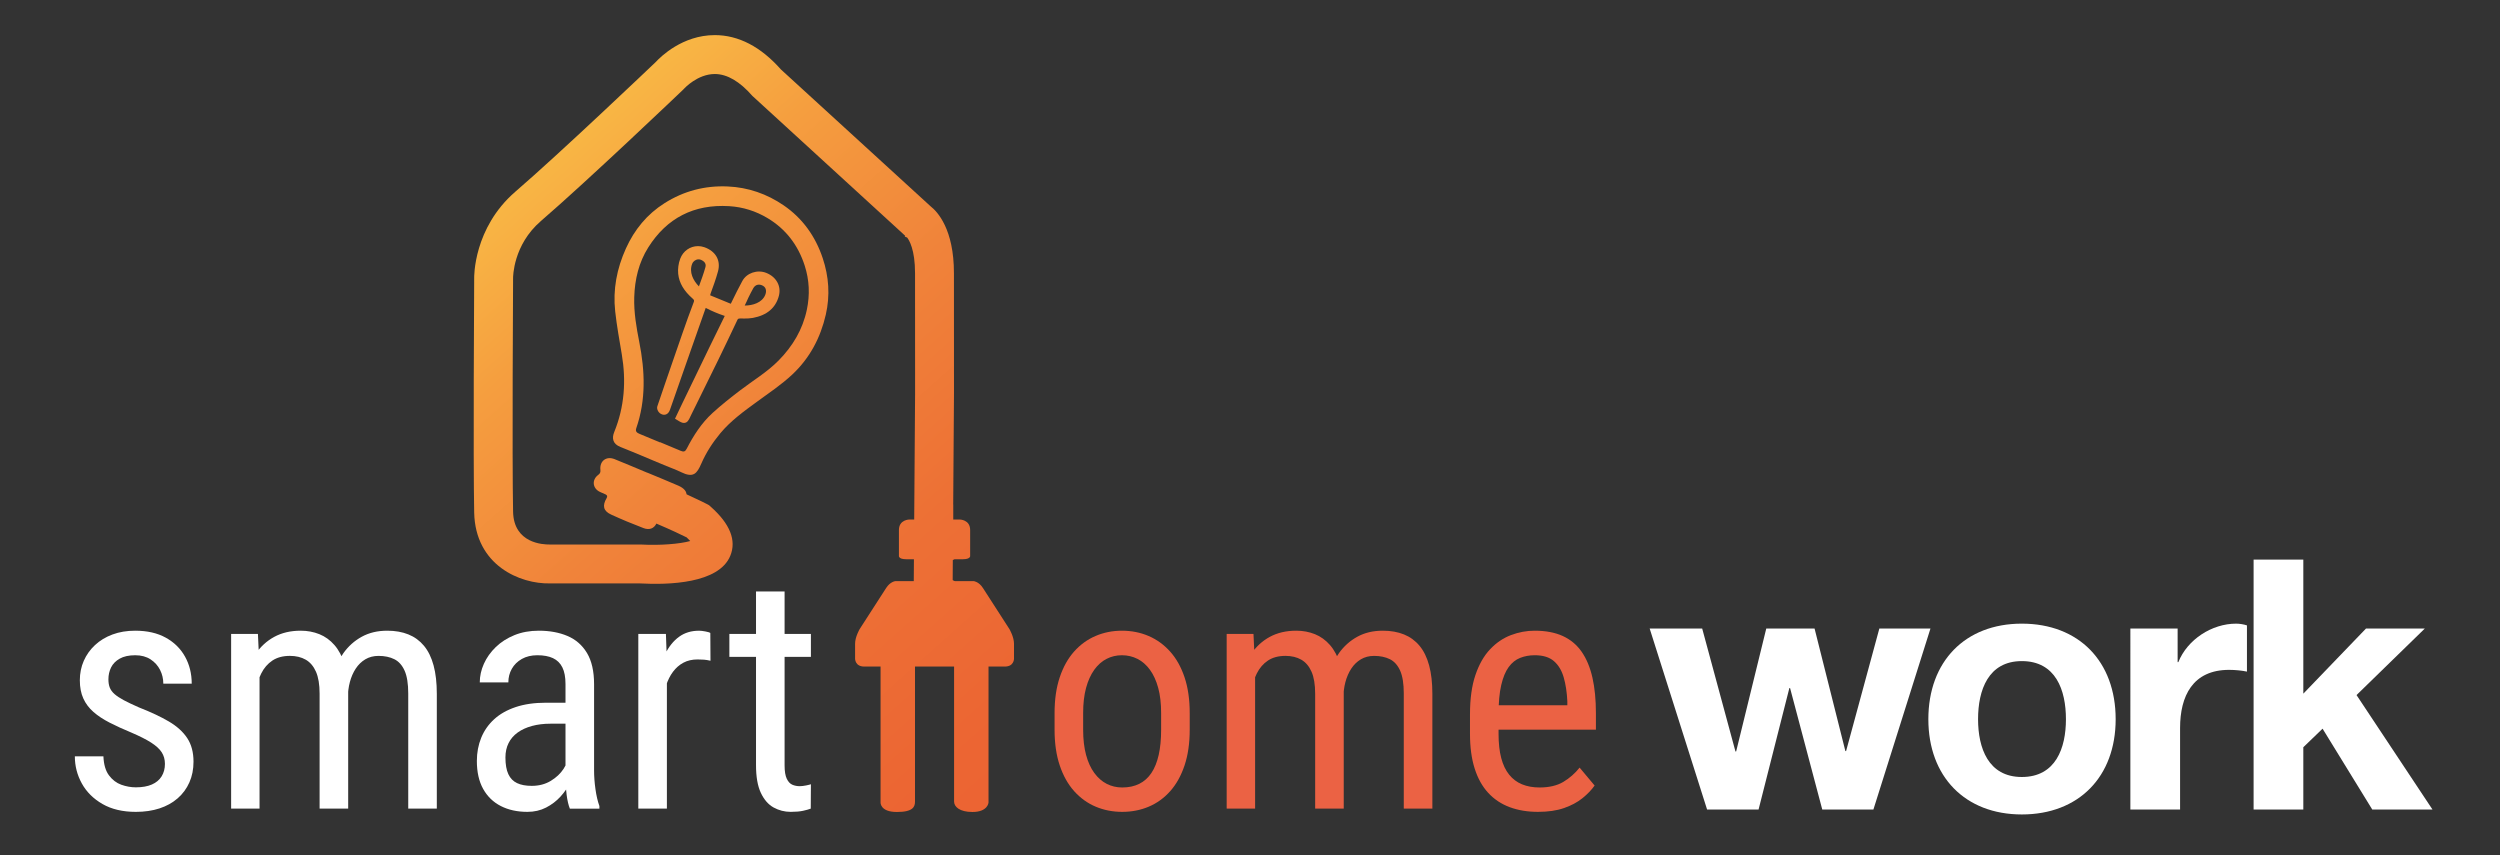
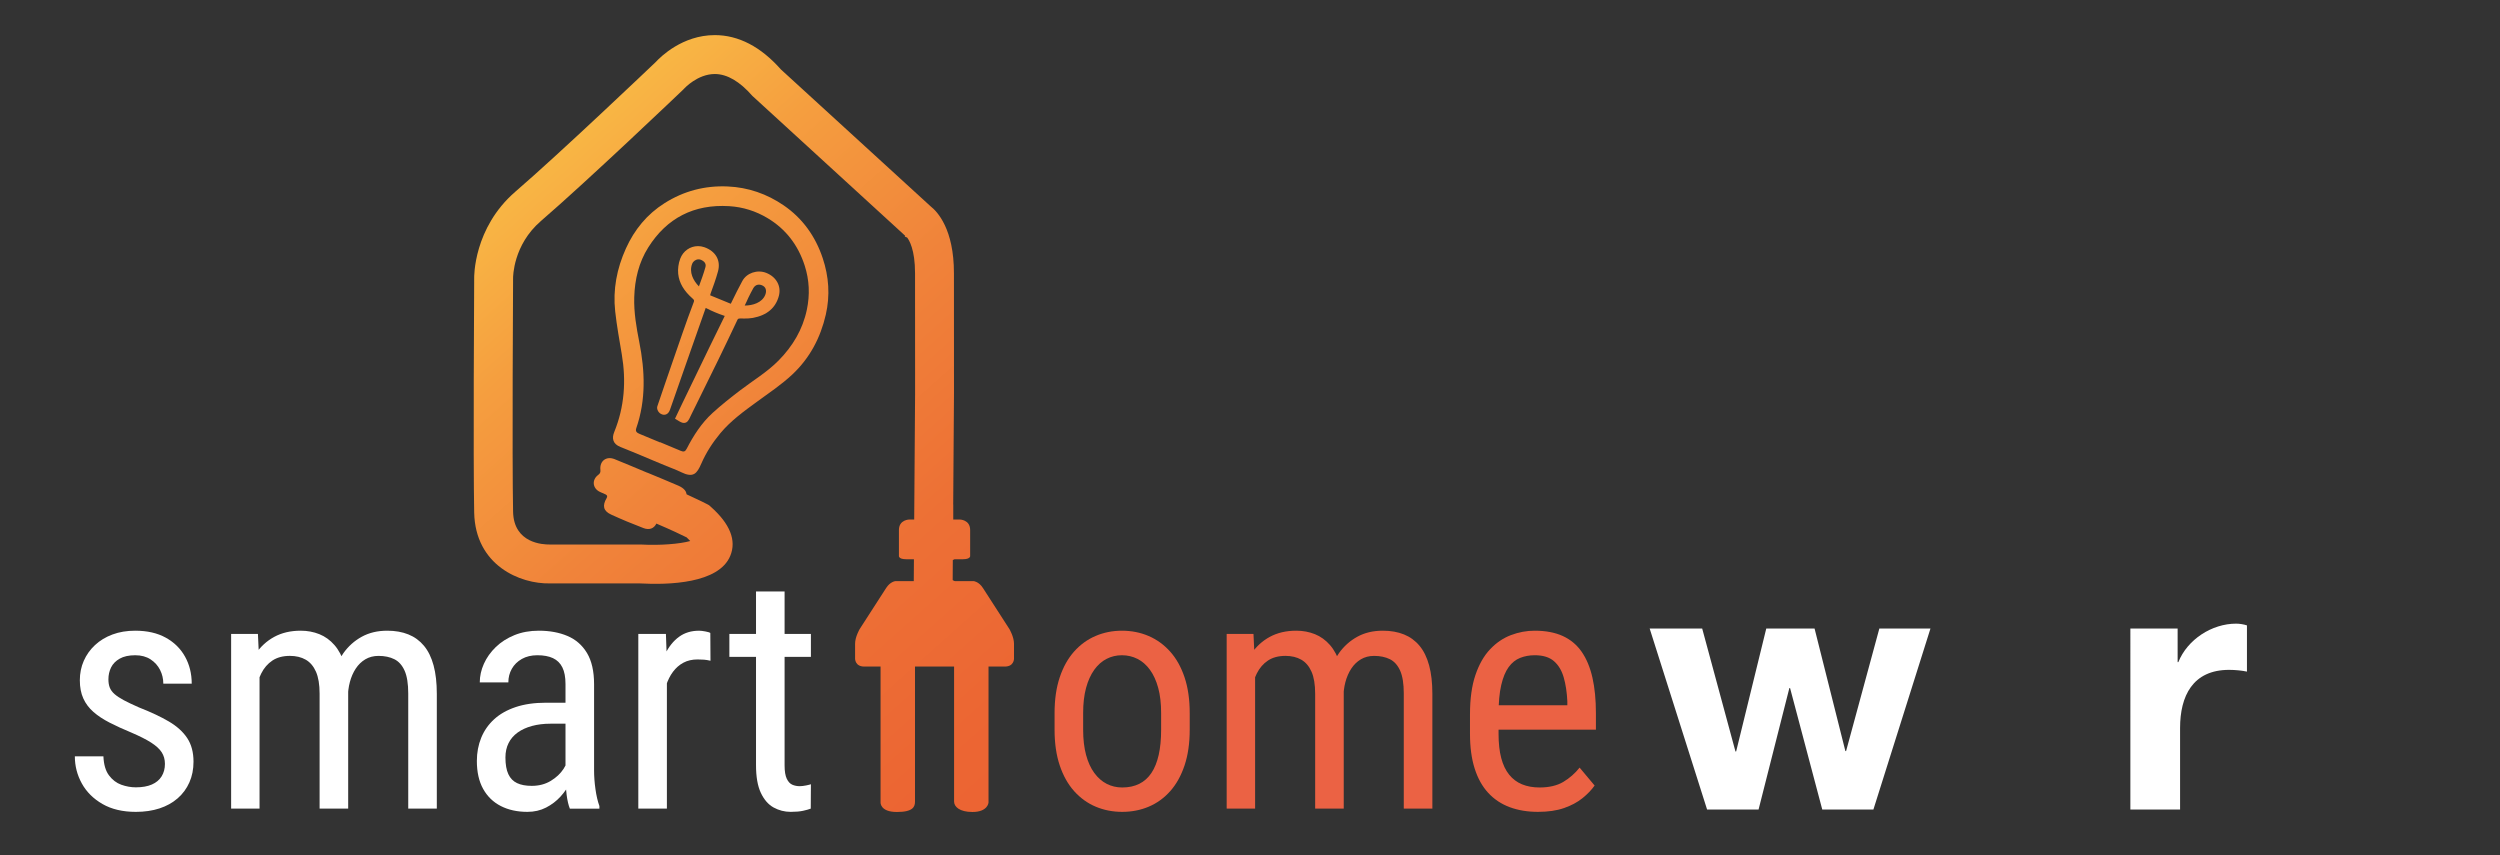
<svg xmlns="http://www.w3.org/2000/svg" version="1.1" id="Ebene_2" x="0px" y="0px" width="500px" height="171px" viewBox="0 0 500 171" enable-background="new 0 0 500 171" xml:space="preserve">
  <rect x="0" y="0" width="500" height="171" fill="#333333" stroke="none" />
  <g>
    <path fill="none" stroke="#3986BA" stroke-width="6" stroke-miterlimit="10" d="M122.879,87.009" />
    <linearGradient id="SVGID_1_" gradientUnits="userSpaceOnUse" x1="94.532" y1="13.635" x2="238.032" y2="174.425">
      <stop offset="0" style="stop-color:#FCCD4A" />
      <stop offset="0.059" style="stop-color:#FAC047" />
      <stop offset="0.234" style="stop-color:#F59E3F" />
      <stop offset="0.412" style="stop-color:#F0833A" />
      <stop offset="0.594" style="stop-color:#ED7035" />
      <stop offset="0.78" style="stop-color:#EC6533" />
      <stop offset="0.979" style="stop-color:#EB6132" />
    </linearGradient>
    <path fill="url(#SVGID_1_)" d="M156.734,41.071c-3.34-2.287-7.088-3.597-11.182-3.779c-4.563-0.204-8.789,0.903-12.64,3.339   c-3.504,2.213-6.021,5.285-7.731,9.065c-1.818,4.021-2.625,8.209-2.142,12.588c0.318,2.873,0.841,5.726,1.318,8.58   c0.898,5.321,0.541,10.509-1.511,15.542c-0.518,1.273-0.282,2.397,1.259,2.993c2.136,0.825,4.233,1.747,6.351,2.626   c0.94,0.391,1.875,0.78,2.813,1.172c0.959,0.398,1.946,0.743,2.874,1.202c2.544,1.255,3.234,0.341,4.115-1.671   c0.968-2.213,2.267-4.225,3.813-6.082c2.089-2.508,4.706-4.387,7.313-6.291c2.414-1.765,4.931-3.437,7.098-5.476   c3.449-3.244,5.622-7.309,6.682-11.968c0.872-3.835,0.612-7.583-0.623-11.28C163.086,47.27,160.522,43.665,156.734,41.071z    M161.368,61.951c-0.844,3.985-2.83,7.287-5.65,10.15c-2.296,2.334-5.113,3.998-7.69,5.972c-1.885,1.441-3.756,2.916-5.51,4.514   c-2.215,2.017-3.822,4.527-5.188,7.18c-0.281,0.544-0.593,0.65-1.132,0.421c-1.388-0.597-2.786-1.168-4.18-1.749   c-0.008,0.016-0.013,0.027-0.017,0.039c-1.351-0.563-2.704-1.128-4.055-1.686c-0.518-0.214-0.931-0.462-0.693-1.149   c1.97-5.682,1.748-11.431,0.603-17.234c-0.583-2.953-1.099-5.93-1.008-8.967c0.104-3.558,0.917-6.971,2.807-9.959   c3.72-5.893,9.147-8.67,16.165-8.25c2.774,0.167,5.349,0.988,7.697,2.395c3.661,2.191,6.104,5.415,7.417,9.476   C161.87,56.007,162.005,58.939,161.368,61.951z" />
    <linearGradient id="SVGID_2_" gradientUnits="userSpaceOnUse" x1="94.162" y1="13.961" x2="237.666" y2="174.755">
      <stop offset="0" style="stop-color:#FCCD4A" />
      <stop offset="0.059" style="stop-color:#FAC047" />
      <stop offset="0.234" style="stop-color:#F59E3F" />
      <stop offset="0.412" style="stop-color:#F0833A" />
      <stop offset="0.594" style="stop-color:#ED7035" />
      <stop offset="0.78" style="stop-color:#EC6533" />
      <stop offset="0.979" style="stop-color:#EB6132" />
    </linearGradient>
    <path fill="url(#SVGID_2_)" d="M153.276,54.586c-1.79-0.72-3.934-0.004-4.805,1.606c-0.703,1.294-1.429,2.727-2.285,4.506   c-0.01,0.022-0.02,0.04-0.029,0.056c-0.633-0.258-1.265-0.519-1.896-0.78c-0.698-0.289-1.397-0.578-2.098-0.861   c-0.08-0.033-0.123-0.059-0.136-0.061c0.001-0.04,0.017-0.138,0.098-0.359c0.467-1.271,1.048-2.851,1.473-4.411   c0.6-2.192-0.451-4.048-2.742-4.846c-0.405-0.141-0.825-0.212-1.249-0.212c-1.585,0-2.98,0.98-3.555,2.499   c-0.362,0.956-0.512,2.066-0.411,3.045c0.182,1.794,1.125,3.41,2.88,4.939c0.318,0.279,0.353,0.398,0.216,0.75   c-0.776,2.015-1.496,4.054-2.225,6.138c-0.716,2.039-1.417,4.083-2.119,6.125l-1.325,3.846c-0.54,1.561-1.08,3.123-1.602,4.7   c-0.152,0.483,0.145,1.112,0.508,1.375c0.286,0.207,0.571,0.312,0.848,0.312c0.309,0,0.875-0.134,1.186-1.03   c0.908-2.625,1.828-5.246,2.749-7.867l1.593-4.538c0.922-2.631,1.845-5.263,2.777-7.89c0.006-0.018,0.012-0.033,0.018-0.049   c0.055,0.028,0.109,0.056,0.15,0.076c1.127,0.579,2.291,1.07,3.507,1.478c0.05,0.017,0.1,0.033,0.149,0.05   c-0.01,0.022-0.022,0.046-0.034,0.072c-0.539,1.113-1.084,2.222-1.63,3.333l-1.357,2.77c-1.861,3.843-3.719,7.689-5.575,11.536   c-0.255,0.529-0.506,1.058-0.761,1.597l-0.59,1.244l0.492,0.306c0.546,0.339,0.907,0.545,1.293,0.545c0.7,0,0.99-0.633,1.243-1.186   c0.066-0.143,0.132-0.284,0.208-0.434l1.436-2.907c1.339-2.71,2.677-5.421,4.003-8.138c1.285-2.631,2.547-5.275,3.791-7.922   c0.104-0.22,0.181-0.304,0.594-0.304c0.001,0,0.001,0,0.001,0l0.885,0.007c0.485,0,1.057-0.015,1.626-0.121   c2.815-0.522,4.565-2.003,5.199-4.403C156.29,57.243,155.284,55.398,153.276,54.586z M148.939,61.111   c0.125-0.264,0.252-0.526,0.38-0.788l0.361-0.801c0.315-0.633,0.63-1.266,0.978-1.881c0.412-0.729,1.157-0.911,1.921-0.493   c0.741,0.405,0.722,1.227,0.457,1.861c-0.649,1.549-2.531,2.101-4.075,2.101C148.954,61.111,148.947,61.111,148.939,61.111z    M140.24,51.983c1.113,0.498,0.9,1.257,0.831,1.504c-0.361,1.274-0.83,2.553-1.285,3.791c-1.137-1.146-2.017-2.855-1.349-4.522   c0.213-0.53,0.728-0.886,1.283-0.886C139.899,51.871,140.074,51.909,140.24,51.983z" />
    <g>
      <path fill="#FFFFFF" d="M32.986,152.78c0-0.883-0.216-1.658-0.646-2.324c-0.431-0.667-1.136-1.313-2.115-1.938    c-0.979-0.624-2.298-1.292-3.956-2.003c-1.615-0.668-3.063-1.327-4.343-1.986c-1.281-0.656-2.362-1.372-3.245-2.147    c-0.883-0.774-1.556-1.672-2.018-2.694c-0.464-1.024-0.695-2.234-0.695-3.634s0.264-2.696,0.791-3.892s1.275-2.243,2.244-3.147    s2.131-1.608,3.488-2.115c1.356-0.507,2.874-0.76,4.553-0.76c2.389,0,4.424,0.464,6.103,1.39c1.679,0.925,2.965,2.19,3.859,3.795    c0.893,1.604,1.34,3.406,1.34,5.407h-5.683c0-0.968-0.215-1.883-0.646-2.744c-0.432-0.859-1.066-1.566-1.906-2.116    c-0.839-0.547-1.862-0.823-3.067-0.823c-1.271,0-2.304,0.227-3.1,0.679c-0.796,0.452-1.372,1.039-1.727,1.76    c-0.355,0.723-0.533,1.512-0.533,2.374c0,0.646,0.091,1.2,0.274,1.664c0.183,0.462,0.5,0.892,0.953,1.291    c0.452,0.397,1.071,0.806,1.856,1.227c0.786,0.42,1.792,0.898,3.02,1.437c2.368,0.926,4.359,1.862,5.974,2.81    c1.614,0.948,2.841,2.056,3.681,3.326c0.839,1.271,1.259,2.842,1.259,4.715c0,1.528-0.274,2.91-0.824,4.148    c-0.548,1.238-1.329,2.297-2.341,3.182c-1.012,0.882-2.223,1.555-3.632,2.019c-1.411,0.461-2.988,0.694-4.731,0.694    c-2.627,0-4.85-0.523-6.668-1.568c-1.819-1.044-3.196-2.41-4.133-4.101c-0.936-1.689-1.404-3.503-1.404-5.439h5.715    c0.065,1.636,0.437,2.904,1.114,3.809c0.679,0.904,1.501,1.53,2.47,1.874c0.969,0.345,1.938,0.517,2.906,0.517    c1.27,0,2.335-0.188,3.196-0.564c0.861-0.378,1.513-0.922,1.954-1.632C32.765,154.556,32.986,153.728,32.986,152.78z" />
      <path fill="#FFFFFF" d="M51.908,133.729v27.997h-5.683v-34.939h5.36L51.908,133.729z M50.746,142.931l-2.648-0.097    c-0.021-2.389,0.214-4.601,0.71-6.635c0.495-2.034,1.244-3.805,2.244-5.313c1.001-1.505,2.26-2.675,3.779-3.503    c1.517-0.829,3.288-1.244,5.312-1.244c1.334,0,2.578,0.233,3.729,0.694c1.151,0.463,2.158,1.19,3.02,2.181    c0.86,0.989,1.533,2.26,2.018,3.81c0.484,1.55,0.726,3.423,0.726,5.619v23.282H63.92v-22.991c0-1.83-0.242-3.295-0.727-4.392    c-0.483-1.1-1.167-1.899-2.05-2.406c-0.883-0.506-1.938-0.76-3.165-0.76c-1.399,0-2.566,0.313-3.504,0.938    c-0.936,0.626-1.679,1.485-2.228,2.583c-0.549,1.098-0.937,2.353-1.162,3.762C50.858,139.869,50.746,141.361,50.746,142.931z     M69.571,139.639l-3.81,1.226c-0.022-1.915,0.214-3.755,0.71-5.521c0.495-1.765,1.232-3.337,2.211-4.716    c0.979-1.376,2.201-2.469,3.666-3.277c1.464-0.806,3.164-1.211,5.102-1.211c1.593,0,3.002,0.249,4.23,0.744    c1.227,0.494,2.265,1.254,3.116,2.274c0.85,1.023,1.49,2.332,1.921,3.925c0.431,1.595,0.646,3.487,0.646,5.684v22.959h-5.715    v-23.023c0-1.959-0.243-3.482-0.727-4.569c-0.485-1.086-1.168-1.852-2.051-2.293c-0.883-0.44-1.937-0.663-3.165-0.663    c-0.99,0-1.868,0.227-2.632,0.679c-0.764,0.452-1.404,1.072-1.92,1.856c-0.517,0.786-0.91,1.685-1.179,2.697    C69.706,137.421,69.571,138.496,69.571,139.639z" />
      <path fill="#FFFFFF" d="M114.003,140.543l0.064,4.196h-3.971c-1.356,0-2.589,0.152-3.698,0.453    c-1.108,0.302-2.061,0.736-2.857,1.307c-0.796,0.572-1.405,1.277-1.825,2.115c-0.42,0.841-0.63,1.798-0.63,2.875    c0,1.4,0.194,2.514,0.582,3.342c0.387,0.829,0.969,1.427,1.744,1.791c0.775,0.367,1.754,0.55,2.938,0.55    c1.441,0,2.712-0.334,3.811-1.001c1.098-0.666,1.954-1.473,2.566-2.422c0.614-0.947,0.899-1.83,0.856-2.647l1.26,2.679    c-0.086,0.841-0.361,1.751-0.824,2.73c-0.463,0.979-1.103,1.914-1.921,2.809s-1.782,1.626-2.89,2.196    c-1.109,0.569-2.353,0.856-3.729,0.856c-2.023,0-3.795-0.388-5.312-1.163c-1.519-0.775-2.697-1.918-3.537-3.424    c-0.839-1.506-1.259-3.369-1.259-5.586c0-1.679,0.291-3.229,0.872-4.65c0.581-1.421,1.441-2.652,2.583-3.696    c1.141-1.044,2.577-1.857,4.311-2.439c1.732-0.58,3.74-0.87,6.022-0.87H114.003z M113.099,155.751v-18.954    c0-1.378-0.209-2.487-0.63-3.326c-0.419-0.84-1.044-1.453-1.873-1.841c-0.829-0.388-1.868-0.582-3.116-0.582    c-1.206,0-2.244,0.248-3.115,0.743c-0.873,0.496-1.54,1.151-2.002,1.97c-0.463,0.819-0.694,1.723-0.694,2.712h-5.716    c0-1.248,0.275-2.485,0.823-3.713c0.55-1.228,1.341-2.34,2.374-3.343c1.033-1,2.276-1.796,3.729-2.388    c1.453-0.594,3.083-0.89,4.892-0.89c2.152,0,4.057,0.351,5.715,1.052c1.657,0.698,2.959,1.834,3.907,3.406    c0.948,1.57,1.421,3.66,1.421,6.263v17.244c0,1.162,0.091,2.401,0.274,3.713c0.183,1.313,0.447,2.444,0.791,3.392v0.517h-5.909    c-0.28-0.689-0.496-1.609-0.646-2.761C113.175,157.813,113.099,156.741,113.099,155.751z" />
      <path fill="#FFFFFF" d="M133.378,132.276v29.449h-5.716v-34.939h5.522L133.378,132.276z M142.064,126.594l0.033,5.553    c-0.474-0.108-0.899-0.177-1.275-0.21c-0.377-0.033-0.813-0.048-1.308-0.048c-1.077,0-2.018,0.216-2.825,0.646    c-0.808,0.432-1.502,1.033-2.083,1.809c-0.582,0.775-1.044,1.694-1.388,2.761c-0.345,1.066-0.582,2.233-0.71,3.502l-1.486,0.971    c0-2.11,0.167-4.091,0.501-5.941c0.333-1.852,0.855-3.492,1.566-4.927c0.71-1.431,1.62-2.549,2.728-3.357    c1.108-0.806,2.438-1.211,3.988-1.211c0.344,0,0.77,0.049,1.276,0.147C141.584,126.383,141.914,126.483,142.064,126.594z" />
      <path fill="#FFFFFF" d="M162.181,126.786v4.586h-16.307v-4.586H162.181z M151.202,118.294h5.716v34.777    c0,1.184,0.145,2.077,0.436,2.68c0.29,0.604,0.662,1,1.114,1.195c0.452,0.192,0.937,0.29,1.453,0.29    c0.388,0,0.818-0.049,1.292-0.146c0.473-0.097,0.796-0.178,0.969-0.242l-0.032,4.877c-0.388,0.149-0.904,0.295-1.55,0.436    c-0.646,0.14-1.464,0.211-2.454,0.211c-1.227,0-2.369-0.292-3.423-0.873c-1.055-0.581-1.905-1.556-2.551-2.922    c-0.646-1.367-0.969-3.214-0.969-5.539V118.294z" />
    </g>
    <linearGradient id="SVGID_3_" gradientUnits="userSpaceOnUse" x1="89.859" y1="17.803" x2="233.361" y2="178.595">
      <stop offset="0" style="stop-color:#FCCD4A" />
      <stop offset="0.059" style="stop-color:#FAC047" />
      <stop offset="0.234" style="stop-color:#F59E3F" />
      <stop offset="0.412" style="stop-color:#F0833A" />
      <stop offset="0.594" style="stop-color:#ED7035" />
      <stop offset="0.78" style="stop-color:#EC6533" />
      <stop offset="0.979" style="stop-color:#EB6132" />
    </linearGradient>
    <path fill="url(#SVGID_3_)" d="M196.589,117.602c-0.822-1.279-1.828-1.371-1.828-1.371s-2.647,0-3.653,0   c-0.224,0-0.411-0.09-0.574-0.217l0.028-3.995c0.203-0.121,0.364-0.171,0.364-0.171s0,0,1.644,0c1.645,0,1.461-0.731,1.461-0.731   s0-3.014,0-5.114s-2.101-2.101-2.101-2.101h-1.278v-3.014h-0.011l0.157-22.249c0,0-0.02-14.904-0.01-23.98   c0.011-8.829-3.303-12.324-4.646-13.376l-29.959-27.393c-4.033-4.555-8.479-6.865-13.215-6.868c-0.003,0-0.006,0-0.009,0   c-6.472,0-10.863,4.357-11.794,5.367c-1.509,1.438-19.112,18.199-28.062,25.921c-8.441,7.28-8.275,17.115-8.266,17.402   c-0.009,1.476-0.213,36.263,0,46.784c0.217,10.621,9.232,14.312,15.128,14.185h17.979c5.841,0.324,15.827,0.019,18.112-5.514   c1.274-3.084-0.041-6.392-3.907-9.824l-0.357-0.318l-0.423-0.221c-0.112-0.059-1.569-0.814-4.042-1.935   c-0.045-0.286-0.152-0.567-0.345-0.815c-0.314-0.402-0.822-0.707-1.302-0.917c-2.056-0.896-4.135-1.739-6.208-2.602   c-0.001,0.004-0.001,0.008-0.004,0.013c-2.18-0.909-4.352-1.835-6.542-2.717c-1.665-0.671-3.039,0.371-2.844,2.153   c0.052,0.464-0.074,0.726-0.446,1.002c-1.334,0.998-1.122,2.732,0.389,3.41c0.363,0.163,0.742,0.308,1.098,0.487   c0.329,0.165,0.406,0.394,0.197,0.75c-0.896,1.52-0.654,2.568,0.913,3.284c2.123,0.974,4.284,1.87,6.465,2.7   c1.184,0.45,2.11,0.071,2.58-0.901c3.044,1.292,5.192,2.333,6.059,2.765c0.292,0.274,0.526,0.515,0.713,0.721   c-2.053,0.589-6.109,0.91-9.775,0.705l-0.111-0.007h-18.275c-1.201,0.008-7.142-0.183-7.272-6.562   c-0.212-10.42-0.002-46.219,0-46.676c-0.003-0.27-0.005-6.654,5.568-11.461c9.457-8.157,27.684-25.545,28.455-26.281l0.221-0.229   c0.026-0.029,2.656-2.888,6.101-2.888c0.019,0,0.038,0,0.057,0c2.433,0.022,4.941,1.494,7.454,4.373l30.561,27.976l-0.084,0.157   l0.476,0.196c0.379,0.476,1.591,2.374,1.584,7.145c-0.01,9.074,0.011,23.968,0.011,23.966l-0.179,25.285h-0.955   c0,0-2.101,0-2.101,2.101s0,5.114,0,5.114s-0.184,0.731,1.461,0.731c0.995,0,1.383,0,1.539,0l-0.031,4.374   c-0.017,0-0.03,0.009-0.046,0.009c-1.005,0-3.654,0-3.654,0s-1.005,0.092-1.827,1.371c-0.822,1.278-5.296,8.219-5.296,8.219   s-0.913,1.553-0.913,2.923c0,1.371,0,3.015,0,3.015s0,1.553,1.827,1.553c1.826,0,3.268,0,3.268,0v27.188   c0,0-0.109,1.898,3.275,1.898c3.261,0,3.612-1.076,3.612-2.082c0-1.005,0-27.004,0-27.004l3.91-0.001l3.907,0.001   c0,0,0,25.999,0,27.004c0,1.006,1.07,2.082,3.664,2.082c3.121,0,3.224-1.898,3.224-1.898v-27.188c0,0,1.442,0,3.27,0   c1.826,0,1.826-1.553,1.826-1.553s0-1.644,0-3.015c0-1.37-0.913-2.923-0.913-2.923S197.411,118.88,196.589,117.602z" />
    <g>
      <path fill="#EB6244" d="M210.914,145.935v-3.325c0-2.712,0.344-5.097,1.034-7.152c0.688-2.056,1.646-3.773,2.874-5.151    c1.227-1.377,2.659-2.416,4.294-3.114c1.636-0.701,3.391-1.052,5.264-1.052c1.916,0,3.692,0.351,5.328,1.052    c1.636,0.698,3.073,1.737,4.311,3.114c1.238,1.378,2.201,3.096,2.89,5.151c0.689,2.056,1.033,4.44,1.033,7.152v3.325    c0,2.713-0.344,5.097-1.033,7.151c-0.689,2.058-1.647,3.775-2.874,5.152c-1.227,1.378-2.66,2.41-4.295,3.1    s-3.401,1.034-5.295,1.034c-1.895,0-3.66-0.345-5.296-1.034s-3.073-1.722-4.311-3.1c-1.238-1.377-2.201-3.095-2.89-5.152    C211.257,151.031,210.914,148.647,210.914,145.935z M216.629,142.609v3.325c0,1.917,0.194,3.596,0.581,5.038    c0.388,1.441,0.937,2.646,1.646,3.615c0.71,0.969,1.539,1.695,2.487,2.181c0.947,0.484,1.98,0.727,3.1,0.727    c1.292,0,2.427-0.242,3.407-0.727c0.979-0.485,1.792-1.212,2.438-2.181s1.13-2.174,1.453-3.615    c0.323-1.442,0.484-3.121,0.484-5.038v-3.325c0-1.917-0.194-3.59-0.581-5.021c-0.388-1.432-0.937-2.638-1.647-3.617    c-0.71-0.979-1.545-1.712-2.503-2.196c-0.958-0.483-1.997-0.727-3.116-0.727c-1.098,0-2.121,0.243-3.067,0.727    c-0.948,0.484-1.771,1.218-2.471,2.196c-0.7,0.979-1.243,2.186-1.63,3.617C216.823,139.02,216.629,140.692,216.629,142.609z" />
      <path fill="#EB6244" d="M251.02,133.729v27.997h-5.684v-34.939h5.36L251.02,133.729z M249.856,142.931l-2.647-0.097    c-0.021-2.389,0.214-4.601,0.71-6.635c0.495-2.034,1.243-3.805,2.244-5.313c1.001-1.505,2.26-2.675,3.778-3.503    c1.518-0.829,3.288-1.244,5.312-1.244c1.335,0,2.577,0.233,3.729,0.694c1.151,0.463,2.158,1.19,3.02,2.181    c0.86,0.989,1.533,2.26,2.019,3.81c0.483,1.55,0.726,3.423,0.726,5.619v23.282h-5.715v-22.991c0-1.83-0.242-3.295-0.728-4.392    c-0.483-1.1-1.167-1.899-2.05-2.406c-0.883-0.506-1.938-0.76-3.164-0.76c-1.4,0-2.567,0.313-3.504,0.938    c-0.937,0.626-1.68,1.485-2.228,2.583c-0.55,1.098-0.937,2.353-1.163,3.762C249.969,139.869,249.856,141.361,249.856,142.931z     M268.682,139.639l-3.811,1.226c-0.021-1.915,0.215-3.755,0.711-5.521c0.494-1.765,1.232-3.337,2.211-4.716    c0.98-1.376,2.201-2.469,3.666-3.277c1.463-0.806,3.164-1.211,5.102-1.211c1.594,0,3.003,0.249,4.23,0.744    c1.227,0.494,2.266,1.254,3.116,2.274c0.85,1.023,1.489,2.332,1.921,3.925c0.431,1.595,0.646,3.487,0.646,5.684v22.959h-5.717    v-23.023c0-1.959-0.242-3.482-0.726-4.569c-0.485-1.086-1.168-1.852-2.05-2.293c-0.885-0.44-1.938-0.663-3.166-0.663    c-0.99,0-1.867,0.227-2.631,0.679c-0.766,0.452-1.404,1.072-1.922,1.856c-0.516,0.786-0.909,1.685-1.179,2.697    C268.816,137.421,268.682,138.496,268.682,139.639z" />
      <path fill="#EB6244" d="M307.592,162.372c-2.088,0-3.971-0.313-5.65-0.938c-1.68-0.625-3.111-1.576-4.295-2.857    s-2.088-2.901-2.712-4.86c-0.625-1.958-0.937-4.273-0.937-6.942v-3.94c0-3.078,0.359-5.683,1.082-7.813    c0.721-2.132,1.695-3.848,2.922-5.149c1.227-1.303,2.615-2.25,4.165-2.842c1.55-0.594,3.144-0.89,4.779-0.89    c2.196,0,4.069,0.356,5.618,1.066c1.551,0.711,2.811,1.765,3.779,3.164c0.968,1.4,1.684,3.122,2.146,5.167    s0.694,4.403,0.694,7.072v3.325h-21.829v-4.875h16.113v-0.808c-0.086-1.809-0.328-3.401-0.727-4.779    c-0.398-1.379-1.049-2.459-1.953-3.245s-2.186-1.18-3.843-1.18c-1.055,0-2.029,0.177-2.923,0.534    c-0.893,0.354-1.658,0.968-2.292,1.839c-0.636,0.874-1.131,2.073-1.485,3.602c-0.355,1.529-0.533,3.467-0.533,5.812v3.94    c0,1.873,0.178,3.482,0.533,4.829c0.354,1.344,0.883,2.453,1.582,3.324s1.561,1.518,2.583,1.938c1.022,0.421,2.19,0.63,3.504,0.63    c1.916,0,3.498-0.371,4.747-1.113c1.248-0.745,2.336-1.697,3.262-2.859l3.002,3.585c-0.625,0.882-1.436,1.729-2.438,2.534    c-1,0.808-2.229,1.465-3.682,1.971C311.354,162.118,309.615,162.372,307.592,162.372z" />
    </g>
    <g>
      <path fill="#FFFFFF" d="M374.679,161.911h-10.224l-6.441-24.299h-0.141l-6.162,24.299h-10.293l-11.484-36.201h10.504l6.652,24.577    h0.14l6.022-24.577h9.662l6.162,24.507h0.141l6.652-24.507h10.223L374.679,161.911z" />
-       <path fill="#FFFFFF" d="M404.366,124.729c11.414,0,18.767,7.563,18.767,19.116c0,11.483-7.353,19.046-18.767,19.046    c-11.344,0-18.695-7.563-18.695-19.046C385.671,132.291,393.022,124.729,404.366,124.729z M404.366,155.399    c6.793,0,8.823-5.813,8.823-11.555c0-5.812-2.03-11.624-8.823-11.624c-6.723,0-8.753,5.813-8.753,11.624    C395.613,149.587,397.644,155.399,404.366,155.399z" />
      <path fill="#FFFFFF" d="M426.073,125.71h9.453v6.722h0.14c1.82-4.552,6.722-7.703,11.554-7.703c0.699,0,1.54,0.14,2.171,0.35    v9.245c-0.911-0.21-2.381-0.352-3.572-0.352c-7.282,0-9.803,5.251-9.803,11.624v16.315h-9.942V125.71z" />
-       <path fill="#FFFFFF" d="M450.72,111.914h9.943v26.819l12.533-13.023h11.764l-13.654,13.303l15.194,22.898h-12.043l-9.943-16.176    l-3.851,3.712v12.464h-9.943V111.914z" />
    </g>
  </g>
</svg>